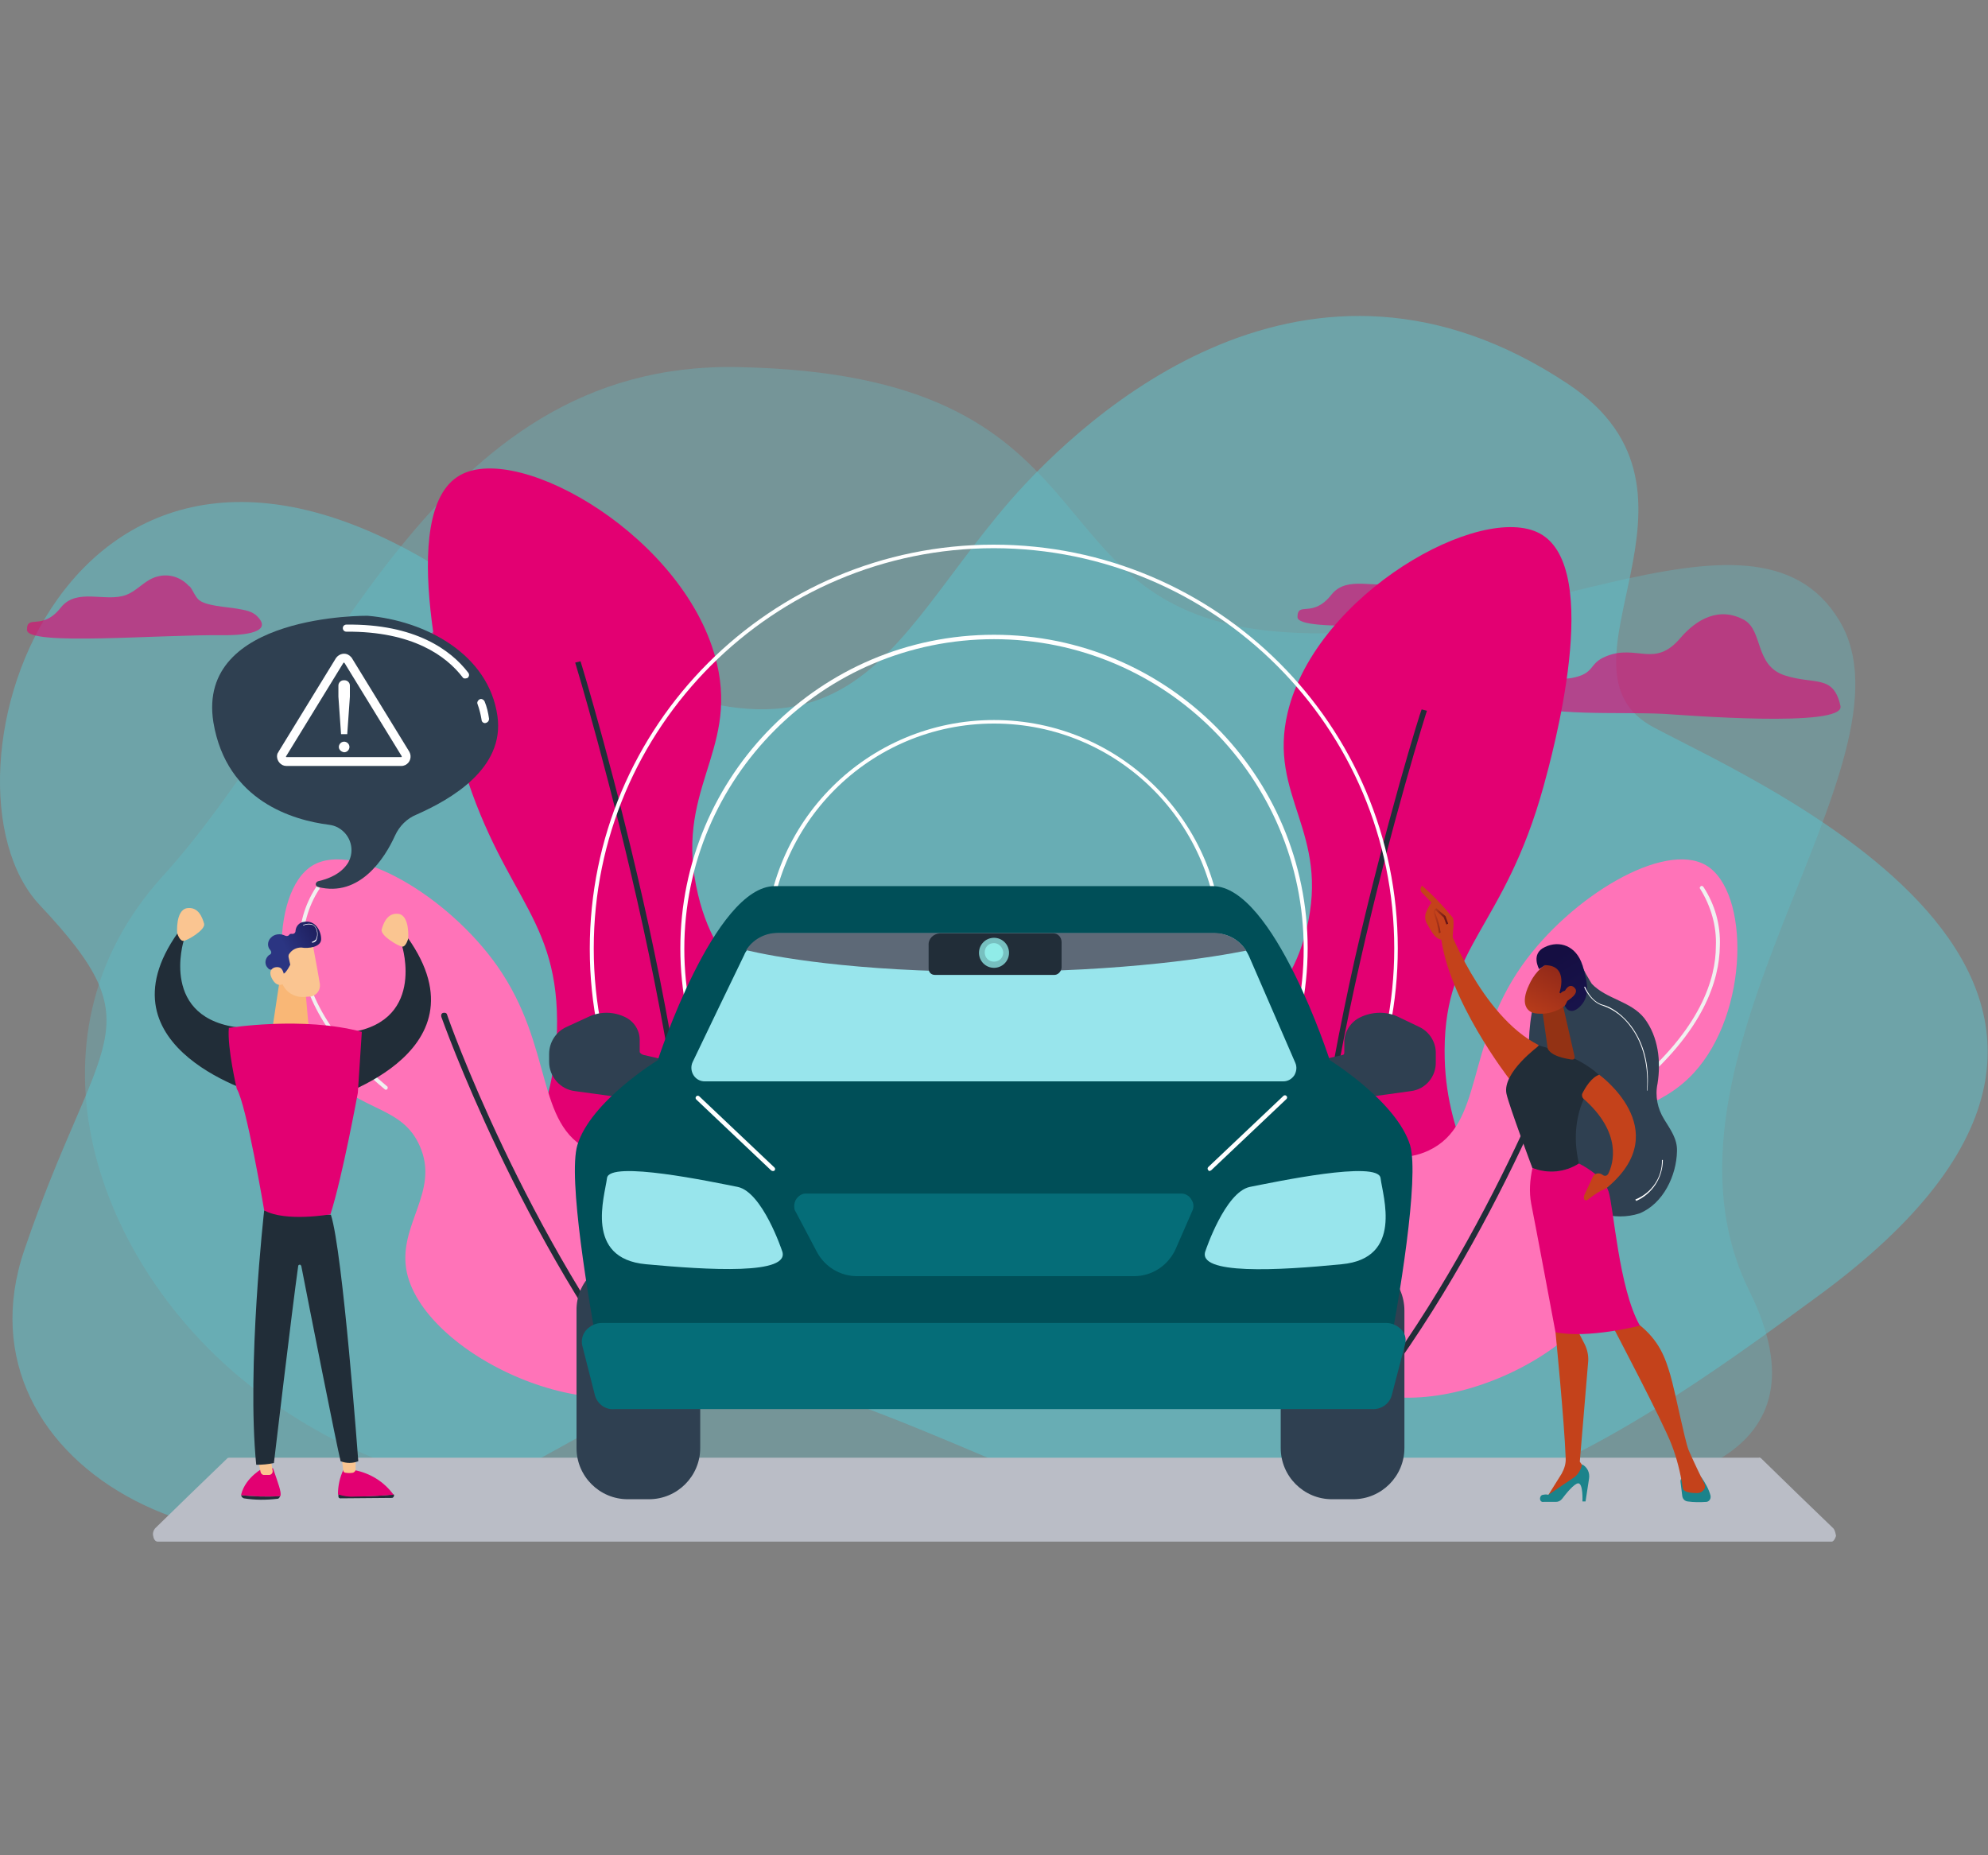
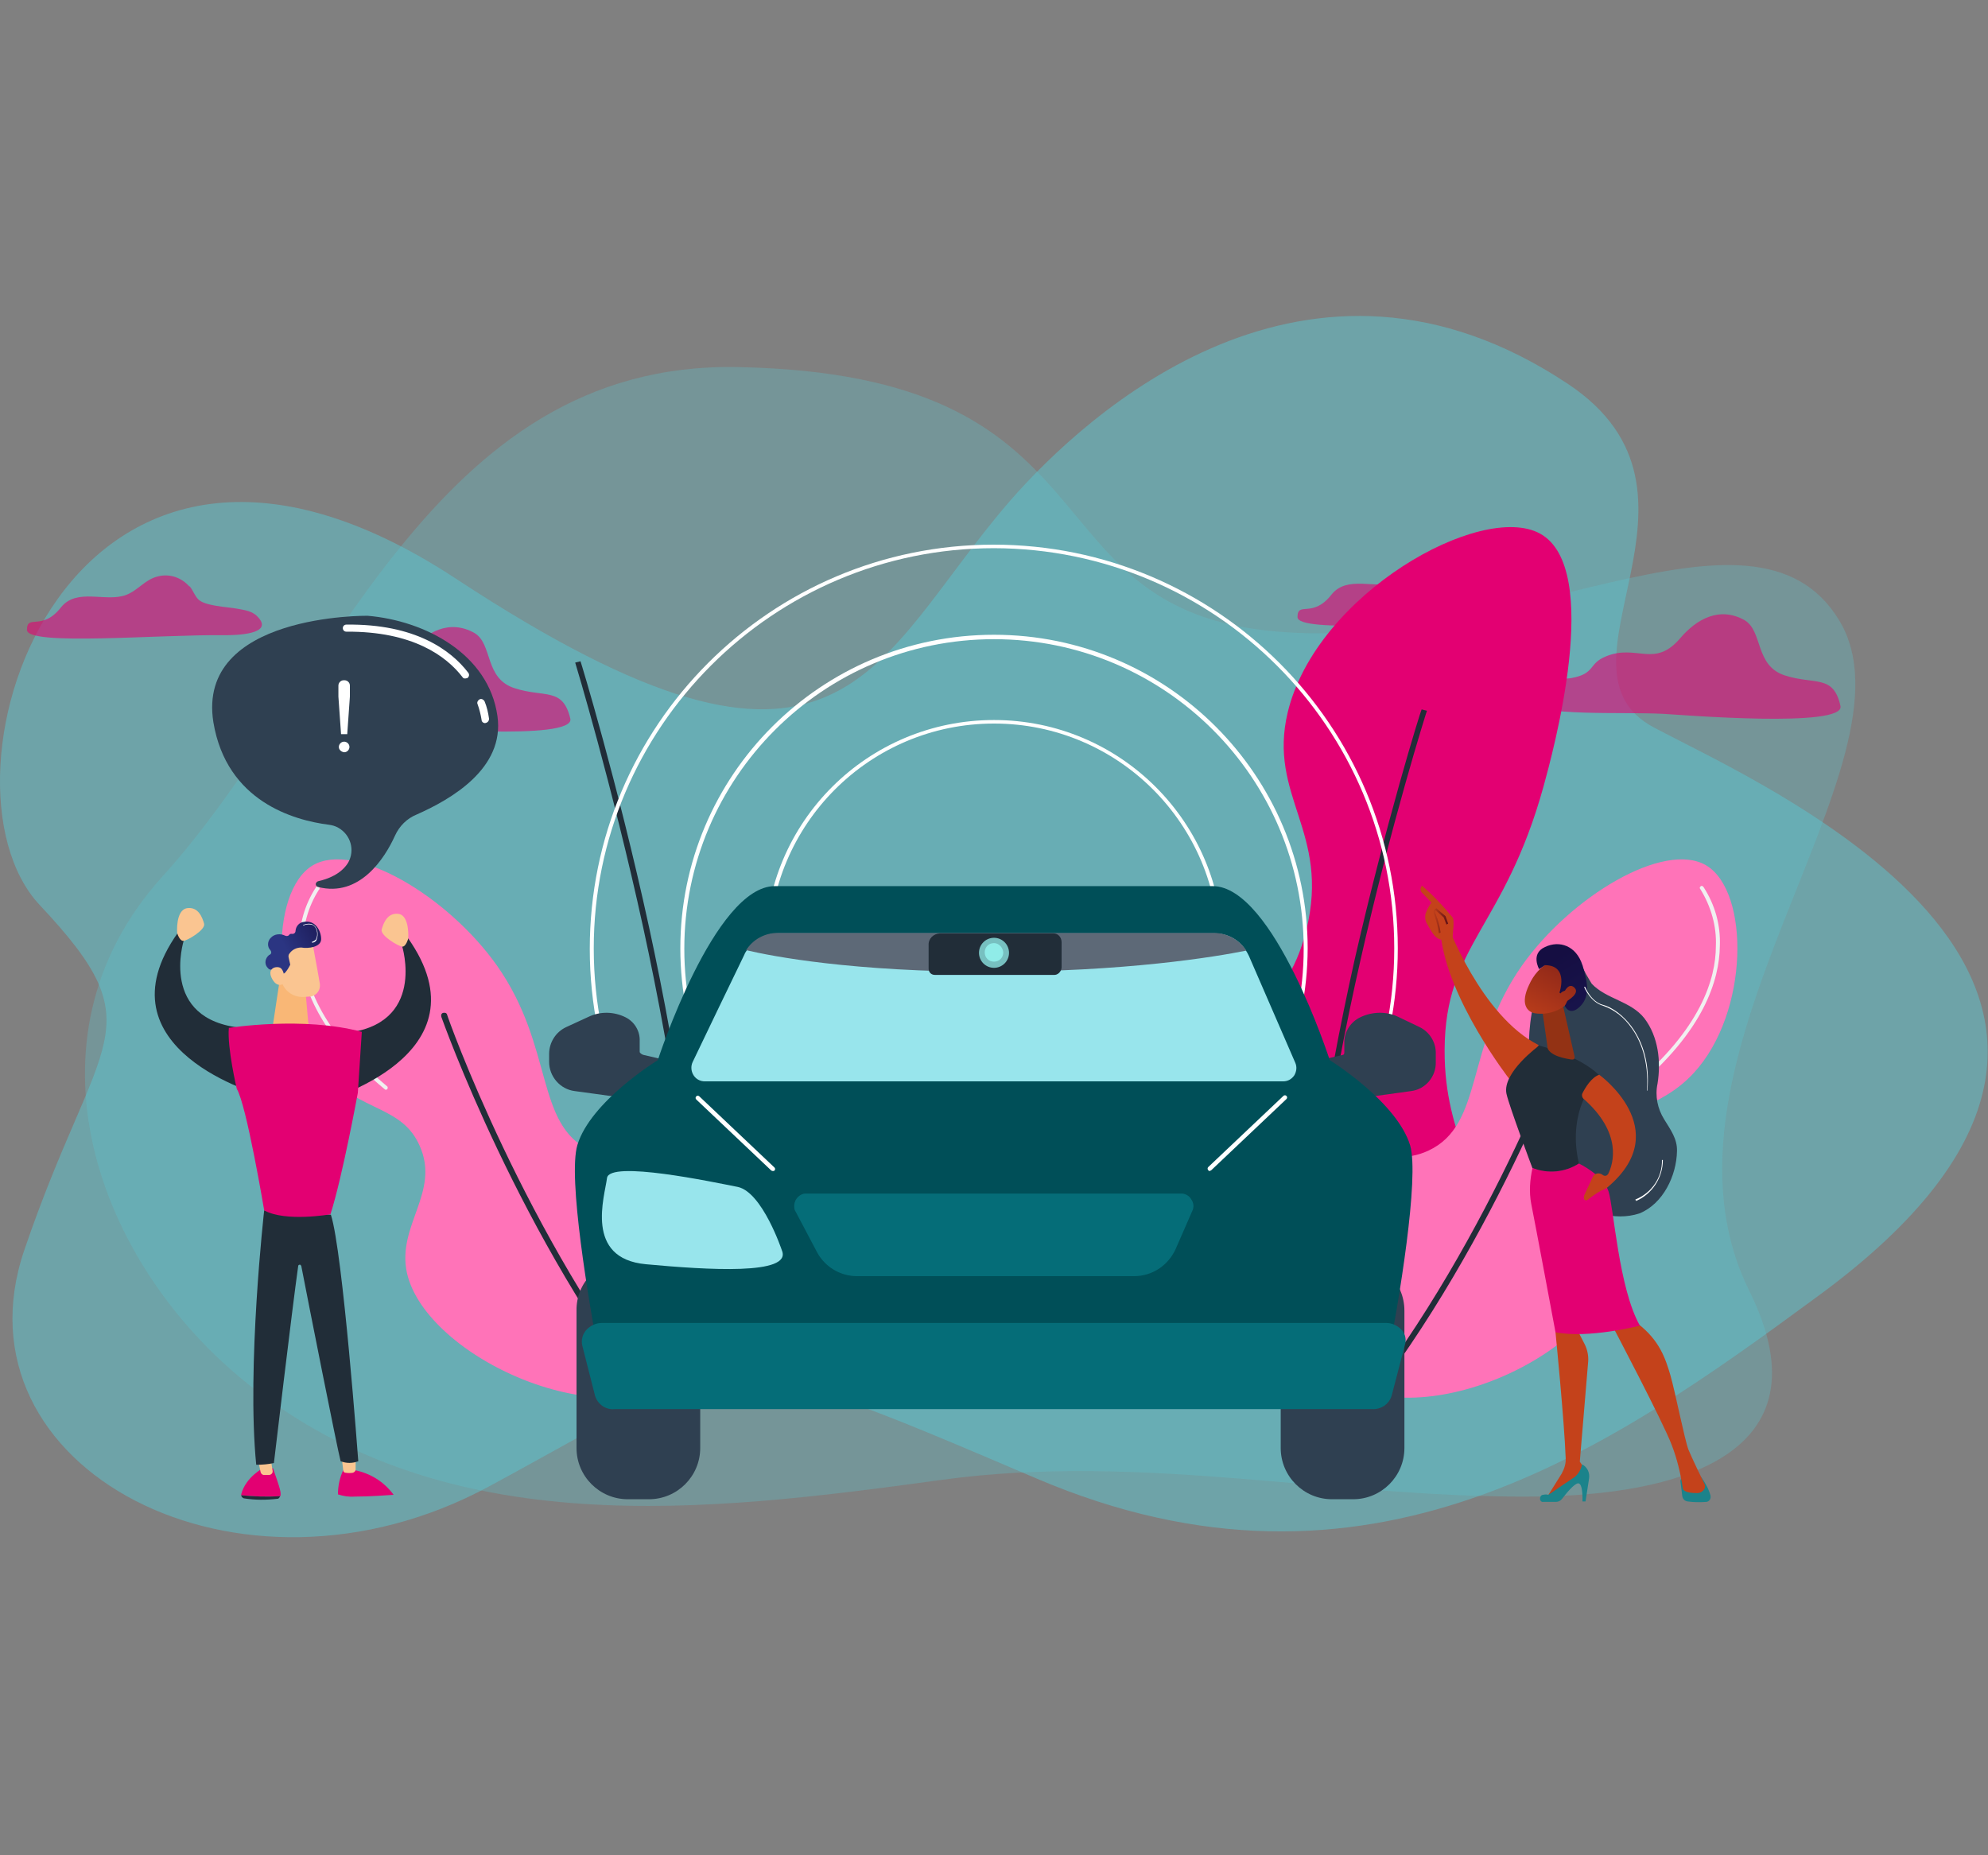
<svg xmlns="http://www.w3.org/2000/svg" version="1.1" id="Layer_1" x="0px" y="0px" viewBox="0 0 450 420" style="enable-background:new 0 0 450 420;" xml:space="preserve">
  <rect x="0" y="0" width="450" height="420" fill="#808080" stroke="none" />
  <style type="text/css">
	.st0{opacity:0.5;fill:#5CC7D0;enable-background:new    ;}
	.st1{opacity:0.3;fill:#5CC7D0;enable-background:new    ;}
	.st2{opacity:0.6;}
	.st3{fill:#E30072;}
	.st4{fill:#BABDC6;}
	.st5{fill:#212D38;}
	.st6{fill:#FF73B8;}
	.st7{fill:#F0F0F0;}
	.st8{fill:#FFFFFF;}
	.st9{fill:#2F4051;}
	.st10{fill:#004F58;}
	.st11{fill:#056D78;}
	.st12{fill:#98E5EC;}
	.st13{fill:#5D6977;}
	.st14{opacity:0.7;fill:url(#SVGID_1_);enable-background:new    ;}
	.st15{opacity:0.7;fill:url(#SVGID_2_);enable-background:new    ;}
	.st16{fill:#FAC591;}
	.st17{fill:#F9B776;}
	.st18{fill:url(#SVGID_3_);}
	.st19{fill:#C4421B;}
	.st20{fill:#1B838B;}
	.st21{fill:#933214;}
	.st22{fill:url(#SVGID_4_);}
	.st23{fill:url(#SVGID_5_);}
	.st24{fill:url(#SVGID_6_);}
	.st25{fill:url(#SVGID_7_);}
	.st26{fill:url(#SVGID_8_);}
	.st27{fill:none;stroke:#FFFFFF;stroke-width:2;stroke-miterlimit:10;}
</style>
  <path class="st0" d="M374.4,164.7c-25.5-13.5,17.8-53-19.5-77.8C296,47.7,246,93.5,228.7,113.3C196.9,150,191.4,189,103.2,131  S-17.6,176.6,9,204.9s13.3,28.8-3.5,78.1s48.6,84.1,105.2,53.5s48.9-33.8,123.9-1.8s129.5-6.4,176.8-41.2  C506,224.3,399.8,178.2,374.4,164.7z" />
  <path class="st1" d="M416.3,140.4c-19.5-32.1-75.5,8.6-130,2.3c-54.4-6.3-32.5-58-119.4-59.6c-69.5-1.3-91.8,73.1-130.2,115.4  C3.4,235.4,22,286.4,56.5,313.6c45,35.6,103,28.8,156.8,21.4c45.4-6.2,89.1,4.2,134.3,3.8c30.7-0.3,67.1-8.7,48.4-46.5  C370,239.9,435.8,172.5,416.3,140.4z" />
  <g class="st2">
    <path class="st3" d="M129.1,162.7c-1.7-7.2-5.8-4.7-12.6-6.9c-6.9-2.2-4.9-10-9.1-12.5c-5.7-3.2-10.9-0.2-14.5,4   c-5.9,7-9.9,1.3-16.9,4.2c-4,1.6-2.3,3.9-7.8,4.9c-3.8,0.6-7.9-0.9-11.7,0c-2.8,0.7-4.8,1.9-5.4,4.4c0.8,0.3,1.6,0.6,2.4,0.9   c10.5,3.5,24.8,2.3,35.5,2.8C92.6,164.7,130.2,167.8,129.1,162.7z" />
    <path class="st3" d="M42.8,132.7c-1.8-2-4.5-2.9-7.1-2.2c-2.9,0.7-4.5,3.2-7.2,4.2c-4.6,1.7-11.1-1.7-14.7,2.8   c-4.3,5.5-7.7,1.4-7.7,5.1s30,1,44.8,1.2c2.1,0,11.4-0.1,7.4-4.2c-1.2-1.3-3-1.5-4.6-1.8c-2.2-0.4-7.3-0.6-8.8-2.1   c-0.8-0.8-1.2-2-1.9-2.9L42.8,132.7z" />
  </g>
  <g class="st2">
    <path class="st3" d="M416.6,159.8c-1.6-7.2-5.8-4.7-12.6-6.9c-6.8-2.2-4.9-10-9.1-12.5c-5.7-3.2-10.9-0.2-14.5,4   c-5.9,7-9.9,1.3-16.9,4.2c-4,1.6-2.3,3.9-7.8,4.9c-3.8,0.6-7.9-0.9-11.7,0c-2.8,0.7-4.8,1.9-5.4,4.4c0.8,0.3,1.6,0.6,2.4,0.9   c10.5,3.5,24.8,2.3,35.5,2.8C380.1,161.8,417.8,164.9,416.6,159.8z" />
    <path class="st3" d="M330.4,129.8c-1.8-2-4.5-2.9-7.1-2.2c-2.9,0.6-4.5,3.2-7.2,4.2c-4.6,1.7-11.1-1.7-14.7,2.8   c-4.3,5.5-7.7,1.4-7.7,5.1s30,1,44.8,1.2c2.1,0,11.4-0.1,7.4-4.2c-1.2-1.3-3-1.5-4.6-1.8c-2.2-0.4-7.3-0.6-8.8-2.1   c-0.8-0.8-1.2-2-1.9-2.9L330.4,129.8z" />
  </g>
-   <path class="st4" d="M415,346c-5.5-5.3-11-10.6-16.4-15.9c-0.2-0.1-0.3-0.2-0.5-0.1H52c-0.2,0-0.4,0-0.5,0.1  c-5.5,5.3-11,10.6-16.4,15.9c-0.4,0.5-0.6,1.2-0.4,1.8c0.1,0.7,0.5,1.2,1,1.2h378.9c0.4,0,0.8-0.6,1-1.3  C415.5,347.2,415.4,346.5,415,346z" />
  <path class="st3" d="M295.7,305.9c13.3,2.5,30.4-11,35.9-25.7c5.6-15.2-4.7-21.5-4.6-42.5c0.1-23.9,13.5-27.5,22.4-59.7  c2-7.3,13.6-49.3-0.8-57.2c-13.3-7.3-50.6,13.6-57.1,40.4c-4.6,19.1,9.7,27.1,4.2,49.3c-4.8,19.5-17.5,19.8-22.4,38.6  C267.4,271.9,278.2,302.6,295.7,305.9z" />
  <path class="st5" d="M296.7,311.6c-3.6-25.7,3.5-65.4,9.9-94.2c7.1-31.1,15-56.6,15.2-56.8l1.2,0.3c-0.1,0.2-8.1,25.6-15.1,56.7  c-6.5,28.7-13.5,68.2-9.9,93.8L296.7,311.6z" />
  <path class="st6" d="M300.6,310.6c-14.2-11.9-13.4-41.8-2.2-49.1c7.5-4.9,14.9,3.6,24.9-1c12.7-5.9,8.2-23.4,21.2-41.9  c11.1-15.7,32.2-28.3,41.7-22.7c9.9,5.9,9.8,33.3-2.8,47c-8.2,8.9-17.4,7.4-21.5,16.5c-4.7,10.5,5.2,18,2.9,28.7  C360.6,307.3,319.3,326.3,300.6,310.6z" />
  <path class="st5" d="M307.6,319.8c-0.1,0-0.2-0.1-0.3-0.1c-0.3-0.2-0.3-0.6-0.1-0.9c30.9-39.1,48.4-88.6,48.5-89.1  c0.1-0.4,0.4-0.6,0.8-0.5s0.6,0.4,0.5,0.8v0.1c-0.2,0.5-17.7,50.2-48.8,89.5C308.1,319.8,307.8,319.9,307.6,319.8z" />
  <path class="st7" d="M369.6,246.7c-0.1,0-0.2-0.1-0.3-0.2c-0.1-0.2-0.1-0.4,0.1-0.6l0,0c15.6-12.9,19-24.4,19-31.7  c0.2-4.5-1.1-9-3.5-12.9c-0.2-0.2-0.2-0.4,0-0.6c0.2-0.2,0.4-0.2,0.6,0l0.1,0.1c2.6,4,3.9,8.6,3.7,13.4c-0.1,7.5-3.5,19.2-19.3,32.3  C369.8,246.6,369.7,246.7,369.6,246.7z" />
  <path class="st7" d="M300,306.6c-0.2,0-0.3-0.1-0.4-0.3c-7-17.4-8-29.8-2.8-37c4.6-6.4,12.3-6,12.6-6c0.2,0,0.4,0.2,0.4,0.4l0,0  c0,0.2-0.2,0.4-0.4,0.4l0,0c-0.1,0-7.5-0.3-11.9,5.7c-4.9,6.9-4,19.1,2.9,36.2c0.1,0.2,0,0.5-0.2,0.6  C300.1,306.5,300.1,306.6,300,306.6z" />
-   <path class="st3" d="M158,303.4c-13.6,2.6-31-11.6-36.6-27.2c-5.8-16,4.8-22.7,4.7-45c-0.1-25.3-13.8-29.1-22.8-63.1  c-2-7.7-13.9-52.2,0.8-60.5c13.5-7.7,51.6,14.4,58.2,42.7c4.7,20.2-9.9,28.7-4.3,52.2c4.9,20.6,17.9,20.9,22.8,40.8  C186.8,267.6,175.8,300,158,303.4z" />
  <path class="st5" d="M157,309.5c3.7-27.2-3.5-69.2-10.1-99.7c-7.2-33-15.4-59.9-15.5-60.1l-1.2,0.3c0.1,0.3,8.2,27.1,15.4,60  c6.6,30.4,13.8,72.2,10.1,99.3L157,309.5z" />
  <path class="st6" d="M156.4,310.6c14.2-11.9,13.3-41.8,2.2-49.1c-7.5-4.9-14.9,3.6-24.9-1c-12.7-5.9-8.2-23.4-21.2-41.9  c-11.1-15.7-32.2-28.3-41.7-22.7c-9.9,5.9-9.8,33.3,2.8,47c8.2,8.9,17.4,7.4,21.4,16.5c4.7,10.5-5.2,18-2.9,28.7  C96.3,307.3,137.6,326.3,156.4,310.6z" />
  <path class="st5" d="M149.3,319.8c0.1,0,0.2-0.1,0.3-0.1c0.3-0.2,0.3-0.6,0.1-0.9l0,0c-30.9-39.1-48.4-88.6-48.5-89.1  c-0.1-0.4-0.5-0.5-0.9-0.4s-0.5,0.5-0.4,0.9l0,0c0.2,0.5,17.7,50.2,48.8,89.5C148.8,319.8,149.1,319.9,149.3,319.8z" />
  <path class="st7" d="M87.4,246.7c-0.1,0-0.2,0-0.3-0.1c-15.8-13.1-19.2-24.8-19.3-32.3c-0.2-4.7,1.1-9.4,3.7-13.4  c0.1-0.2,0.4-0.3,0.6-0.2s0.3,0.4,0.2,0.6c0,0,0,0.1-0.1,0.1c-2.5,3.9-3.7,8.4-3.6,12.9c0.1,7.3,3.5,18.7,19,31.6  c0.2,0.1,0.2,0.4,0.1,0.6C87.6,246.6,87.5,246.7,87.4,246.7z" />
  <path class="st7" d="M156.9,306.6c-0.1,0-0.1,0-0.2,0c-0.2-0.1-0.3-0.3-0.2-0.5l0,0c6.9-17.1,7.9-29.2,2.9-36.2  c-4.3-6-11.8-5.7-11.9-5.7c-0.2,0-0.4-0.2-0.5-0.4c0-0.2,0.2-0.4,0.4-0.4c0.3,0,8-0.4,12.6,6c5.1,7.2,4.2,19.6-2.8,37  C157.2,306.5,157.1,306.6,156.9,306.6z" />
  <path class="st8" d="M225,285.7c-39.2,0-71-31.8-71-71s31.8-71,71-71s71,31.8,71,71l0,0C295.9,253.9,264.2,285.7,225,285.7z   M225,144.7c-38.7,0-70.1,31.4-70.1,70.1s31.4,70.1,70.1,70.1s70.1-31.4,70.1-70.1l0,0C295.1,176.1,263.7,144.7,225,144.7z" />
  <path class="st8" d="M225,306.2c-50.5,0-91.5-40.9-91.5-91.4s40.9-91.5,91.4-91.5s91.5,40.9,91.5,91.4c0,24.2-9.6,47.5-26.8,64.7  C272.6,296.6,249.3,306.3,225,306.2z M225,124.1c-50,0-90.6,40.6-90.6,90.6s40.6,90.6,90.6,90.6s90.6-40.6,90.6-90.6l0,0  C315.6,164.7,275,124.2,225,124.1L225,124.1z" />
  <path class="st8" d="M225,266.5c-28.6,0-51.8-23.2-51.8-51.8S196.4,163,225,163s51.8,23.2,51.8,51.8l0,0  C276.8,243.3,253.6,266.5,225,266.5z M225,163.8c-28.1,0-50.9,22.8-50.9,50.9s22.8,50.9,50.9,50.9s50.9-22.8,50.9-50.9  S253.1,163.8,225,163.8L225,163.8L225,163.8z" />
  <path class="st9" d="M142.1,285.1h4.8c6.4,0,11.6,5.2,11.6,11.6v31.1c0,6.4-5.2,11.6-11.6,11.6h-4.8c-6.4,0-11.6-5.2-11.6-11.6  v-31.1C130.4,290.3,135.6,285.1,142.1,285.1z" />
  <path class="st9" d="M301.5,285.1h4.8c6.4,0,11.6,5.2,11.6,11.6v31.1c0,6.4-5.2,11.6-11.6,11.6h-4.8c-6.4,0-11.6-5.2-11.6-11.6  v-31.1C289.9,290.3,295.1,285.1,301.5,285.1z" />
  <path class="st9" d="M145.6,238.8c-0.3-0.1-0.8-0.4-0.8-0.7v-2.4c0.1-2.3-1.2-4.4-3.2-5.4c-2.6-1.3-5.7-1.4-8.4-0.1l-5,2.3  c-2.4,1.1-3.9,3.5-3.9,6.1v1.8c0,3.3,2.5,6.2,5.8,6.6l20.4,2.8l2.4-9.3L145.6,238.8z" />
  <path class="st9" d="M304,238.8c0.3-0.1,0.3-0.4,0.3-0.7v-2.4c0.1-2.3,1.5-4.4,3.6-5.4c2.7-1.3,5.9-1.4,8.6-0.1l4.8,2.3  c2.3,1.1,3.8,3.5,3.7,6.1v1.8c0.1,3.3-2.3,6.2-5.6,6.6l-20.2,2.8l-2.6-9.3L304,238.8z" />
  <path class="st10" d="M319.2,259.3c-3-9.9-18.2-19.3-18.2-19.3s-12.7-39.4-26.5-39.4h-99.1c-13.7,0-26.5,39.4-26.5,39.4  s-15.2,9.3-18.2,19.2c-2.2,7.3,2.5,35.2,5.2,49.6c1.2,5.3,5.9,9,11.3,8.9h155.4c5.4,0.1,10.2-3.6,11.3-8.9  C316.7,294.5,321.3,266.6,319.2,259.3z" />
  <path class="st11" d="M317.3,301.1c-0.9-1-2.2-1.6-3.5-1.6H136.2c-1.3,0-2.6,0.6-3.5,1.6c-0.8,0.9-1.2,2.2-0.9,3.5l2.9,11.4  c0.6,1.9,2.4,3.2,4.4,3h171.5c2,0.1,3.8-1.1,4.4-3l3-11.5C318.4,303.3,318.1,302,317.3,301.1z" />
  <path class="st12" d="M177,283.1c0,0-4.4-13.2-10-14.4c-5.6-1.1-29.1-6.1-29.6-2s-5.2,18.2,8.8,19.5S179.3,288.7,177,283.1z" />
-   <path class="st12" d="M272.9,283.1c0,0,4.4-13.2,10-14.4c5.6-1.1,29.1-6.1,29.6-2s5.2,18.2-8.8,19.5  C289.6,287.6,270.6,288.7,272.9,283.1z" />
  <path class="st11" d="M269.7,271.6c-0.4-0.8-1.2-1.3-2.1-1.4h-85.4c-1.5,0.2-2.6,1.6-2.4,3.2c0,0.3,0.1,0.6,0.3,0.9l4.8,9.1  c1.8,3.4,5.3,5.5,9.1,5.5h62.7c4.1,0,7.7-2.4,9.4-6.1l3.8-8.7C270.3,273.3,270.2,272.3,269.7,271.6z" />
  <path class="st12" d="M293,243.4c-0.6,0.9-1.5,1.4-2.5,1.4h-131c-1.7,0-3-1.4-3-3.1c0-0.4,0.1-0.9,0.3-1.3c3-6.3,8.6-17.9,11.7-24.3  c0.1-0.3,0.3-0.6,0.5-0.9c1.5-2.4,4.2-3.9,7.1-3.9H275c2.9,0,5.6,1.5,7.1,4c0.2,0.3,0.4,0.7,0.6,1.1l10.5,24.2  C293.6,241.5,293.5,242.5,293,243.4z" />
  <path class="st13" d="M282.1,215.2c-6.9,1.4-27.3,4.8-58.1,4.8c-31,0-49.2-3.5-55.1-4.9c1.5-2.4,4.2-3.9,7.1-3.9h99  C277.9,211.3,280.6,212.8,282.1,215.2z" />
  <path class="st8" d="M174.9,265.1c-0.1,0-0.2-0.1-0.3-0.1l-17-16.1c-0.2-0.2-0.2-0.5,0-0.7s0.5-0.2,0.7,0l0,0l17,16.1  c0.2,0.2,0.2,0.5,0,0.7C175.2,265.1,175,265.1,174.9,265.1z" />
  <path class="st8" d="M273.8,265.1c-0.1,0-0.3-0.1-0.3-0.2c-0.2-0.2-0.2-0.5,0-0.7l17-16.1c0.2-0.2,0.5-0.2,0.7,0s0.2,0.5,0,0.7  l-17,16.1C274,265,273.9,265.1,273.8,265.1z" />
  <path class="st5" d="M238.5,211.3h-25.8c-1.4,0.1-2.6,1.2-2.5,2.7v5.3c0,0.8,0.6,1.4,1.4,1.4h0.1h26.8c0.9,0.1,1.7-0.7,1.8-1.6V219  v-5.7C240.3,212.2,239.5,211.3,238.5,211.3z" />
  <linearGradient id="SVGID_1_" gradientUnits="userSpaceOnUse" x1="224.303" y1="884.403" x2="225.843" y2="860.763" gradientTransform="matrix(1 0 0 1 0 -658)">
    <stop offset="0" style="stop-color:#9CFFFB" />
    <stop offset="1" style="stop-color:#9BFFFA" />
  </linearGradient>
  <circle class="st14" cx="225" cy="215.7" r="3.4" />
  <linearGradient id="SVGID_2_" gradientUnits="userSpaceOnUse" x1="224.567" y1="880.194" x2="225.516" y2="865.734" gradientTransform="matrix(1 0 0 1 0 -658)">
    <stop offset="0" style="stop-color:#9CFFFB" />
    <stop offset="1" style="stop-color:#9BFFFA" />
  </linearGradient>
  <path class="st15" d="M227.1,215.6c0,1.2-0.9,2.1-2.1,2.1s-2.1-0.9-2.1-2.1c0-1.2,0.9-2.1,2.1-2.1  C226.1,213.5,227,214.5,227.1,215.6L227.1,215.6z" />
  <path class="st9" d="M83.2,139.4c13,1.1,27.4,8.6,29.4,22.7c1.7,11.9-10.6,18.9-18.3,22.3c-2.2,0.9-3.9,2.6-4.9,4.8  c-2.3,5.1-8,14-17.4,11.6c-0.4-0.1-0.6-0.5-0.5-0.8c0.1-0.2,0.2-0.4,0.5-0.5c2.2-0.5,5.2-1.6,6.8-4.2c1.6-2.8,0.6-6.3-2.2-7.9  c-0.7-0.4-1.4-0.6-2.2-0.7c-7.8-1-23.1-5.2-26.1-23.2C44.4,138.9,83.2,139.4,83.2,139.4z" />
  <path class="st8" d="M105.3,153.6c-0.3,0-0.5-0.1-0.6-0.3c-3.7-4.8-11.3-10.4-26.3-10.3c-0.5,0-0.8-0.4-0.8-0.8  c0-0.5,0.4-0.8,0.8-0.8c15.6-0.2,23.7,5.8,27.6,10.9c0.3,0.4,0.2,0.9-0.2,1.2C105.7,153.5,105.5,153.6,105.3,153.6z" />
  <path class="st8" d="M109.8,163.7c-0.4,0-0.8-0.3-0.8-0.8c-0.2-1.2-0.5-2.4-0.9-3.5c-0.2-0.4,0.1-0.9,0.5-1.1  c0.4-0.2,0.9,0.1,1.1,0.5c0.5,1.2,0.8,2.5,1,3.9C110.7,163.2,110.4,163.6,109.8,163.7L109.8,163.7z" />
  <path class="st3" d="M54.6,338.5c0-0.1,0-0.1,0-0.2c1-4,5.2-6.1,5.2-6.1l2,0.2c1.2,3.5,1.9,5.3,1.7,6.2v0.1  C60.5,338.9,57.5,338.8,54.6,338.5z" />
  <path class="st5" d="M63.4,338.7c-0.1,0.3-0.3,0.6-0.6,0.6c-2.5,0.3-5.1,0.3-7.6-0.1c-0.3-0.1-0.6-0.4-0.6-0.7  C57.5,338.8,60.5,338.9,63.4,338.7z" />
  <path class="st16" d="M58.1,329.1l0.9,4.2c0.1,0.3,0.3,0.5,0.6,0.6c0.5,0,0.9,0,1.4,0c0.5-0.1,0.8-0.5,0.7-1l-0.6-3.7L58.1,329.1z" />
-   <path class="st5" d="M80.4,338.7c-1.3,0-2.6-0.2-3.8-0.5c0,0.2,0,0.4,0,0.6s0.2,0.4,0.4,0.4l11.7-0.1c0.3,0,0.5-0.3,0.5-0.6  c0-0.1,0-0.1-0.1-0.2C87.6,338.5,83.7,338.8,80.4,338.7z" />
  <path class="st3" d="M89.1,338.4L89.1,338.4c-2.2-3-5.3-4.9-8.9-5.6h-2.5c-0.8,1.7-1.2,3.6-1.2,5.5c1.2,0.4,2.5,0.6,3.8,0.5  C83.7,338.8,87.6,338.5,89.1,338.4z" />
  <path class="st16" d="M77.2,328.8c0,0.2,0.4,3,0.5,4.1c0,0.2,0.2,0.5,0.5,0.5c0.6,0.1,1.1,0.1,1.7,0c0.3-0.1,0.6-0.4,0.6-0.7v-4.4  L77.2,328.8z" />
  <path class="st5" d="M59.8,274c0,0-4,35.5-1.8,57.6c1.3,0,2.7-0.1,4-0.4c0,0,4.1-34.7,5.5-44.6c0-0.2,0.2-0.3,0.4-0.3  c0.1,0,0.2,0.1,0.3,0.3c1.6,8.3,8.1,41.1,8.9,44.2c1.3,0.5,2.7,0.5,4,0c0,0-3.5-47.5-6.2-55.8L59.8,274z" />
  <path class="st17" d="M63.5,220.6l-1.7,11.3c0,0,4.6,2.2,8-0.1l-0.7-8L63.5,220.6z" />
  <path class="st16" d="M70.7,213.3c0,0.1,1.1,5.8,1.7,9.4c0.2,1.4-0.7,2.6-2,2.9c-0.1,0-0.2,0-0.3,0l-1.4,0.1  c-2.5,0.1-4.7-1.6-5.1-4.1l-1-6.4C62.7,215.1,69.5,210.9,70.7,213.3z" />
  <linearGradient id="SVGID_3_" gradientUnits="userSpaceOnUse" x1="-813.594" y1="-180.25" x2="-799.224" y2="-180.25" gradientTransform="matrix(0.88 -0.48 0.48 0.88 867.4 -16.8)">
    <stop offset="0" style="stop-color:#2B3582" />
    <stop offset="1" style="stop-color:#150E42" />
  </linearGradient>
  <path class="st18" d="M61.2,215.1c-0.7-0.7-0.7-1.9,0-2.7l0.1-0.1c0.8-0.9,2.2-1,3.2-0.5c0.4,0.2,0.8,0.1,1-0.2  c0.1-0.2,0.3-0.2,0.5-0.2c0.5,0.1,0.9-0.2,0.9-0.7l0,0c0.1-1.1,0.9-1.9,1.9-2c2.6-0.5,3.9,2.1,3.9,3.9c0,1.8-2.9,2.2-4.5,1.9  c-1.1,0-2.1,0.5-2.7,1.4c-0.2,0.2-0.2,0.5-0.2,0.7l0.4,1.8c-0.3,0.6-0.6,1.1-1,1.6c-0.2,0.3-0.6,0.5-0.9,0.6  c-0.5-0.9-1.9-1.1-2.5-1.1c-0.2,0-0.5-0.1-0.6-0.3c-0.8-0.7-0.8-1.9-0.1-2.7c0.1-0.1,0.2-0.2,0.3-0.3  C61.5,216,61.5,215.5,61.2,215.1z" />
-   <path class="st16" d="M64.5,222.5c0,0,0-3.2-1.3-3.5s-2.7,0.6-1.6,2.6C62.9,224,64.5,222.5,64.5,222.5z" />
+   <path class="st16" d="M64.5,222.5c0,0,0-3.2-1.3-3.5s-2.7,0.6-1.6,2.6C62.9,224,64.5,222.5,64.5,222.5" />
  <path class="st5" d="M59.4,248c0,0-38-10.3-19.1-36.9l1.3,1.8c0,0-5.7,18,13.2,19.8C54.7,232.6,59.6,245.2,59.4,248z" />
  <path class="st16" d="M40.1,211.2c0,0-0.4-5.1,2.2-5.6c2.6-0.4,3.5,2.1,3.9,3.5s-3.9,3.9-4.7,3.9C40.6,213,40.1,211.2,40.1,211.2z" />
  <path class="st5" d="M73.1,249.3c0,0,38.1-10.3,19.2-37l-1.3,1.8c0,0,5.7,18-13.2,19.8C77.8,233.9,73,246.5,73.1,249.3z" />
  <path class="st16" d="M92.4,212.5c0,0,0.4-5.1-2.1-5.6c-2.6-0.4-3.5,2.1-3.9,3.5s3.9,3.9,4.7,3.9S92.4,212.5,92.4,212.5z" />
  <path class="st8" d="M70.7,213.4c-0.1,0-0.1,0-0.1-0.1s0-0.1,0.1-0.1c0.3-0.1,0.6-0.3,0.8-0.5c0.3-0.6,0.4-1.3,0.2-2  c-0.1-0.5-0.4-1-0.9-1.3c-0.7-0.2-1.4-0.2-2.1,0.1h-0.1l0,0v-0.1c0.7-0.3,1.5-0.4,2.2-0.1c0.5,0.3,0.9,0.8,1,1.4  c0.2,0.7,0.1,1.5-0.2,2.2C71.4,213.2,71,213.4,70.7,213.4L70.7,213.4z" />
  <path class="st3" d="M51.8,232.7c0,0,16.8-2.7,30.1,0.9L81,247.4c0,0-3.5,19.1-6.2,27.5c0,0-10.2,1.8-15-0.9c0,0-4-23.9-6.2-27.5  C53.6,246.5,51.4,237.2,51.8,232.7z" />
  <path class="st9" d="M358.3,218.5c-0.6,0.1,1.9,4,2,4.2c3.3,3.5,8.8,3.9,11.9,7.8c3.2,4.2,3.8,9.8,3,14.8c-0.6,2.8,0,5.7,1.5,8.1  c1.4,2.3,3,4.4,2.9,7.2c-0.1,5.5-3.1,11.9-8.5,14.1c-2.8,0.9-5.9,0.9-8.7,0c-15.3-5.5-17-12.2-14.1-17.2s2.4-8.1-0.5-11.2  c-2.9-3.1-2.3-22.6,2.8-25.1C353.1,220,355.6,219,358.3,218.5z" />
  <path class="st19" d="M327.5,209c0,0,7.7,21,20.8,27.6c0,0-4.4,7.1-6.7,7.6c0,0-14-18-15.5-32.7L327.5,209z" />
  <path class="st20" d="M380.4,335.5l0.4,3.2c0.1,0.6,0.5,1.1,1.2,1.2c1.4,0.2,2.8,0.2,4.3,0.1c0.6-0.1,1-0.7,0.9-1.3c0,0,0,0,0-0.1  c-0.4-1.5-1.2-2.9-2.1-4.2h-3.5C380.8,334.3,380.3,334.8,380.4,335.5C380.4,335.4,380.4,335.4,380.4,335.5z" />
  <path class="st19" d="M352.7,298.1l-0.6,3.5c0,0,2,20.2,2.3,28.4c0.1,1.3-0.3,2.5-0.9,3.6l-3.5,5.6l8.8-5.2l0.2-1.1l-1.4-2l1.9-22.7  c0.1-1.3-0.2-2.7-0.8-3.9l-1.8-3.5L352.7,298.1z" />
  <path class="st20" d="M349.4,340h2.8c0.5,0,1-0.2,1.4-0.7c0.9-1.2,2.7-3.4,3.6-3.5c1.2-0.1,1,4.1,1,4.1h0.7l0.8-5.2  c0.2-1.3-0.4-2.6-1.6-3.2l0,0c-0.2,1.1-0.8,2.2-1.7,2.9c-1.4,0.9-5.9,4-5.9,4c-0.4-0.1-0.8-0.1-1.2,0c-0.4,0-0.7,0.4-0.7,0.9  C348.6,339.8,349,340.1,349.4,340z" />
  <path class="st19" d="M364.8,299.8c0,0,11.7,22.2,13.6,27.3c1.2,3.1,2,6.4,2.5,9.7c0,0.6,0.8,1.2,3,1.2c0.8,0.1,1.5-0.3,1.9-0.9  c0.2-0.4,0.2-0.8,0-1.2c-0.7-1.4-2.8-5.8-3.6-7.7c-0.9-2.4-3-13.1-4.1-16.9c-1.1-3.7-2.4-7.8-7.3-11.6  C370.8,299.8,367.4,296.5,364.8,299.8z" />
  <path class="st5" d="M357.4,263.4c-3-12.8,4.6-20,4.6-20c-4.8-4.6-13.6-6.7-13.6-6.7s-8.4,6.1-7.4,10.9c0.6,2.8,5.9,16.9,5.9,16.9  C350.3,265.7,354.2,265.4,357.4,263.4z" />
  <path class="st3" d="M364.1,269.7c-1.2-3.7-6.7-6.3-6.7-6.3c-3.1,2-7,2.4-10.5,1c-0.6,2.7-0.8,5.4-0.3,8.1  c0.8,3.9,5.5,29.1,5.5,29.1c7.5,1.5,19.1-1.5,19.1-1.5C366.4,291.6,365.3,273.4,364.1,269.7z" />
  <path class="st21" d="M353.9,228.1l2.5,11c0.2,1-0.6,0.8-1.6,0.6c-1.6-0.3-3.7-0.9-4.4-2.2c-0.1-0.1-0.1-0.3-0.1-0.4l-1.1-7.7  c-0.1-0.6,0.2-1.2,0.8-1.4l2-0.9c0.7-0.3,1.5,0,1.8,0.7C353.8,228,353.8,228.1,353.9,228.1z" />
  <path class="st19" d="M362,243.3c0,0,17.1,12.3,2.2,25.2c-0.5,0.5-1.1,0.8-1.7,1c-1.1,0.6-2.1,1.3-3.1,2.1c-0.2,0.2-0.6,0.2-0.8-0.1  c0,0,0,0,0-0.1l0,0c-0.1-0.2-0.1-0.5,0-0.8l2.1-4.5c0.6-0.6,1.5-0.6,2.1-0.1l0,0c0.4,0.3,0.9,0.2,1.1-0.1l0.1-0.1  c1.2-2.3,3.3-9.3-5.6-17.1c-0.3-0.3-0.4-0.8-0.2-1.2C358.8,246.3,360.2,243.9,362,243.3z" />
  <linearGradient id="SVGID_4_" gradientUnits="userSpaceOnUse" x1="-4394.68" y1="891.552" x2="-4378.6" y2="862.934" gradientTransform="matrix(1 0 0 1 4740.5 -658)">
    <stop offset="0" style="stop-color:#C4421B" />
    <stop offset="1" style="stop-color:#5C0E16" />
  </linearGradient>
  <path class="st22" d="M351,217.6c-2.2,1.2-3.9,3.1-4.9,5.4c-2,4.2-0.5,6.1,1.4,6.4c2.8,0.4,5.6-0.5,7.6-2.5  C358,224.3,354.8,216.2,351,217.6z" />
  <linearGradient id="SVGID_5_" gradientUnits="userSpaceOnUse" x1="400.347" y1="955.968" x2="352.002" y2="874.536" gradientTransform="matrix(1 0 0 1 0 -658)">
    <stop offset="0" style="stop-color:#2B3582" />
    <stop offset="1" style="stop-color:#150E42" />
  </linearGradient>
  <path class="st23" d="M353,224.7c0,0,2.2-6.2-3.3-6.2l-1.3,0.9c0,0-2-3.5,1.3-5c3.3-1.6,7.1-0.3,8.5,4.1s1.6,7.4-0.7,9.5  c-2.3,2.1-3.3-0.3-3.3-0.3s1.3-2,0.7-3s-1.7,0.2-1.7,0.2L353,224.7z" />
  <linearGradient id="SVGID_6_" gradientUnits="userSpaceOnUse" x1="-4391.219" y1="893.5" x2="-4375.139" y2="864.882" gradientTransform="matrix(1 0 0 1 4740.5 -658)">
    <stop offset="0" style="stop-color:#C4421B" />
    <stop offset="1" style="stop-color:#5C0E16" />
  </linearGradient>
  <path class="st24" d="M353.7,225.4c0,0,1.1-3.2,2.6-1.9s-1.2,2.9-2.2,3.5L353.7,225.4z" />
  <linearGradient id="SVGID_7_" gradientUnits="userSpaceOnUse" x1="-4409.095" y1="878.927" x2="-4394.242" y2="912.731" gradientTransform="matrix(1 0 0 1 4740.5 -658)">
    <stop offset="0" style="stop-color:#C4421B" />
    <stop offset="1" style="stop-color:#5C0E16" />
  </linearGradient>
  <path class="st25" d="M326.8,212.8c-0.1,0.4,1.2,0.9,2-0.6c0-0.7,0.5-3.9,0-4.5c-2.1-2.6-4.4-5-6.9-7.2c-0.4,0.4-0.5,1-0.1,1.5  l2.2,2.3c-0.5,0.8-1,1.6-1.3,2.5c-0.2,0.8-0.1,1.6,0.3,2.3s0.9,1.6,1.4,2.3C325,212.3,325.9,212.8,326.8,212.8z" />
  <linearGradient id="SVGID_8_" gradientUnits="userSpaceOnUse" x1="-4416.118" y1="866.45" x2="-4412.634" y2="866.45" gradientTransform="matrix(1 0 0 1 4740.5 -658)">
    <stop offset="0" style="stop-color:#C4421B" />
    <stop offset="1" style="stop-color:#5C0E16" />
  </linearGradient>
  <path class="st26" d="M325.7,211.3c-0.2-1.4-0.5-2.7-1-4c-0.2-0.3-0.3-0.7-0.2-1c0.1-0.3,0.3-0.5,0.5-0.6l0.1-0.1l2.1,1.8l0.6,1.7  l-0.4,0.2l-0.6-1.6l-1.8-1.6c-0.1,0.1-0.2,0.1-0.2,0.2c0,0.2,0.1,0.5,0.2,0.7c0.5,1.3,0.9,2.7,1.1,4.1L325.7,211.3z" />
  <path class="st8" d="M372.8,246.9L372.8,246.9C372.8,246.9,372.7,246.9,372.8,246.9c0.5-6.9-1.6-11.6-3.5-14.2  c-1.6-2.3-3.8-4.1-6.4-5c-2.9-0.8-4.3-4.2-4.3-4.2c0-0.1,0-0.1,0.1-0.1h0.1c0,0,1.3,3.4,4.1,4.1c3.6,0.9,11.1,7,10,19.4  C372.9,246.9,372.9,246.9,372.8,246.9z" />
  <path class="st8" d="M370.3,271.7c-0.1,0-0.1,0-0.1-0.1s0-0.1,0.1-0.1c3.6-1.5,6-5,5.9-8.9c0-0.1,0,0,0.1,0l0,0c0.1,0,0.1,0,0.1,0  c0,4-2.4,7.7-6.1,9.3C370.4,271.8,370.3,271.7,370.3,271.7z" />
-   <path class="st27" d="M63.9,170.7l13-21.2c0.4-0.5,1.1-0.7,1.6-0.3c0.1,0.1,0.2,0.2,0.3,0.3l13,21.2c0.3,0.6,0.1,1.3-0.5,1.6  c-0.2,0.1-0.3,0.1-0.5,0.1h-26c-0.6,0-1.1-0.6-1.1-1.2C63.7,171,63.8,170.8,63.9,170.7z" />
  <path class="st8" d="M77.2,166.2l-0.6-8.5v-2.5c0-0.6,0.5-1.2,1.2-1.2H78c0.6,0,1.2,0.5,1.2,1.2v2.4v0.1l-0.6,8.5H77.2z M76.7,169.1  L76.7,169.1c0-0.6,0.5-1.2,1.2-1.2l0,0c0.6,0,1.2,0.5,1.2,1.2l0,0c0,0.6-0.5,1.2-1.2,1.2l0,0C77.2,170.2,76.7,169.7,76.7,169.1z" />
</svg>